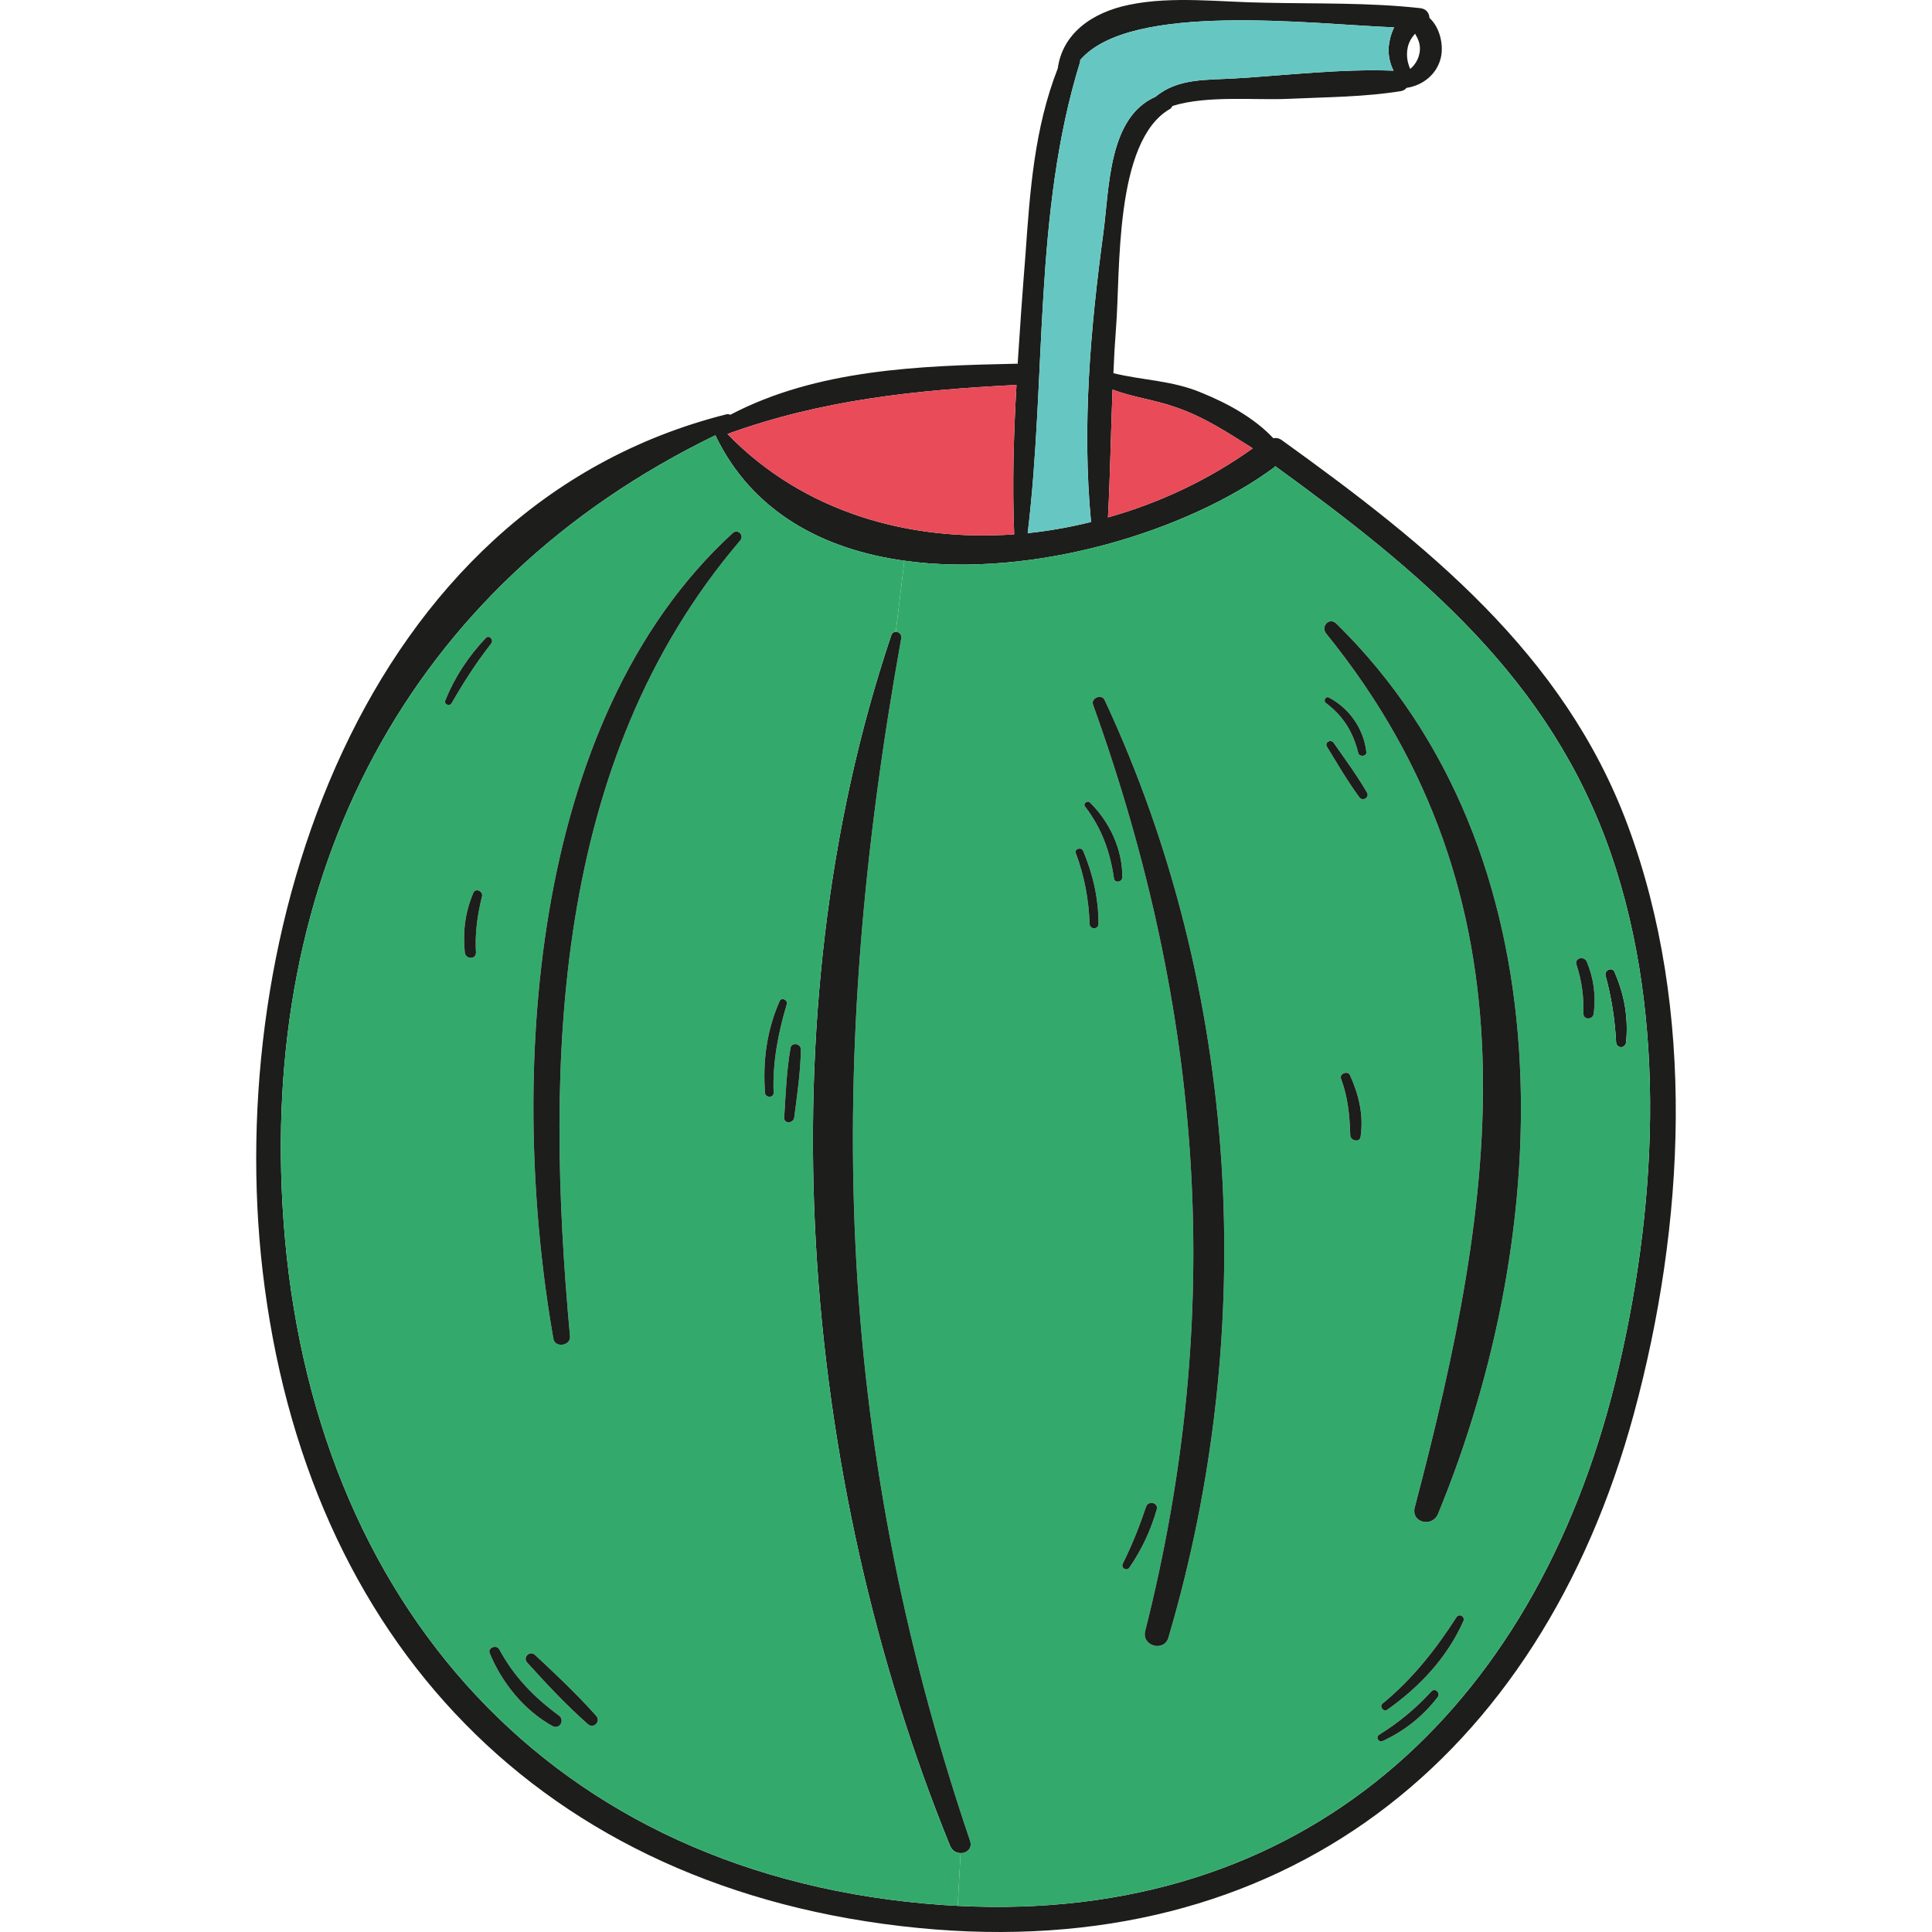
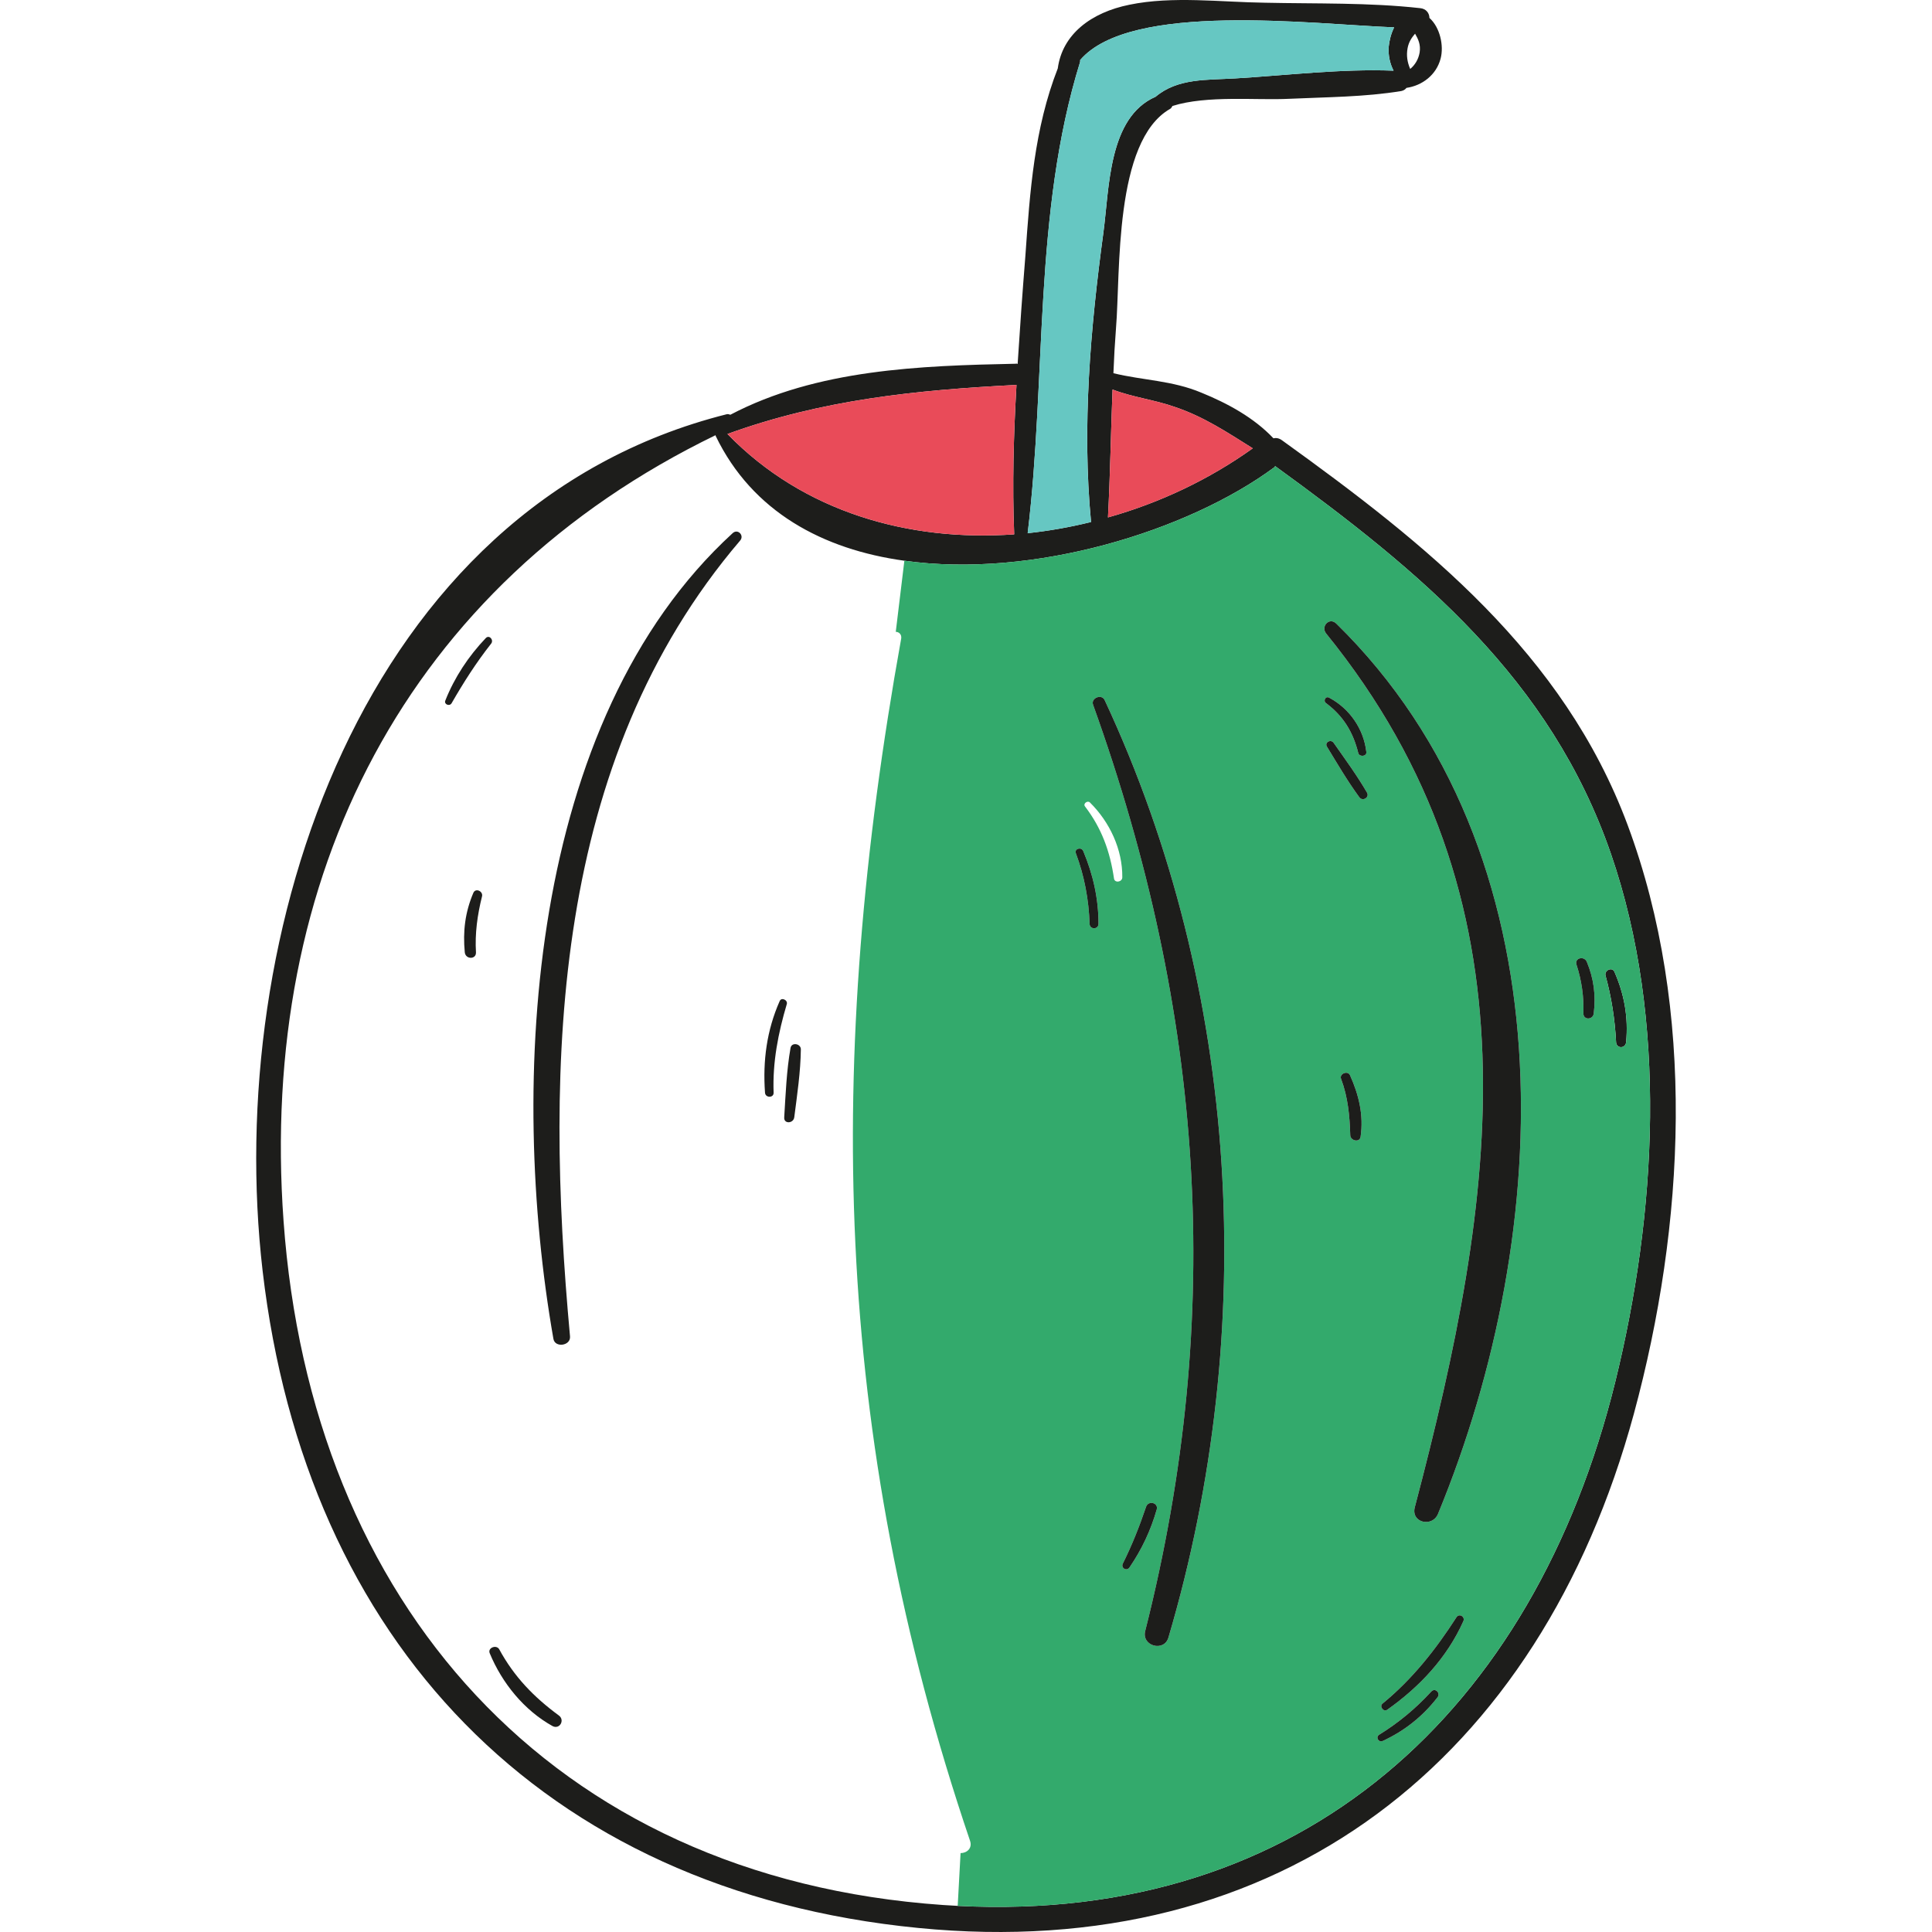
<svg xmlns="http://www.w3.org/2000/svg" height="800px" width="800px" version="1.1" id="Layer_1" viewBox="0 0 270.753 270.753" xml:space="preserve">
  <g>
    <path style="fill:#1D1D1B;" d="M228.088,115.591c9.685,26,8.037,56.139,0.884,82.541c-13.181,48.464-49.388,77.076-100.303,72.053   c-52.844-5.184-85.837-40.387-91.864-92.065c-5.466-47.017,13.702-107.175,65.06-120.074c0.201-0.04,0.362,0.04,0.482,0.08   c12.176-6.389,26.603-6.872,40.025-7.153c0.121-0.04,0.161,0,0.241,0.04c0.322-5.063,0.683-10.127,1.085-15.15   c0.643-9.122,1.246-17.843,4.541-26.281c0.643-4.782,4.662-7.836,10.047-8.921c6.028-1.246,12.819-0.362,18.968-0.281   c7.233,0.161,14.587-0.04,21.781,0.764c0.844,0.08,1.286,0.723,1.286,1.366c1.487,1.326,2.049,3.898,1.567,5.706   c-0.603,2.291-2.572,3.778-4.782,4.099c-0.161,0.201-0.362,0.362-0.723,0.442c-5.144,0.844-10.408,0.844-15.632,1.085   c-4.702,0.241-11.574-0.522-16.436,1.005c-0.12,0.161-0.161,0.321-0.322,0.402c-7.917,4.501-6.952,22.986-7.595,30.742   c-0.161,2.09-0.281,4.179-0.362,6.309c4.099,1.005,8.238,1.005,12.337,2.733c3.657,1.487,7.354,3.496,10.087,6.389   c0.362-0.08,0.763-0.04,1.205,0.281C199.878,76.25,219.127,91.56,228.088,115.591z M226.36,193.672   c5.787-23.509,7.434-50.714-0.603-74.022c-8.479-24.553-26.683-39.543-47.057-54.331c-0.04,0.08-0.08,0.161-0.161,0.201   c-12.096,8.921-33.756,15.592-51.799,13.06c-11.373-1.567-21.298-6.832-26.442-17.481c-0.04-0.04,0-0.08,0-0.121   c-43.32,21.017-64.056,61.765-60.56,110.149c3.818,53.286,37.332,92.025,92.427,95.843c0.683,0.04,1.366,0.08,2.049,0.121   C182.638,269.583,214.987,239.725,226.36,193.672z M198.953,7.331c0.161-1.085-0.201-1.849-0.643-2.612   c-0.482,0.563-0.884,1.165-1.045,2.009c-0.201,1.045-0.04,2.009,0.362,2.934C198.31,9.099,198.793,8.296,198.953,7.331z    M173.114,10.988c7.314-0.442,14.829-1.366,22.183-1.085c-0.522-1.005-0.764-2.17-0.683-3.335c0.08-0.844,0.322-1.849,0.764-2.733   c-11.453-0.442-36.971-3.657-44.003,4.581c0,0.08,0,0.161,0,0.241c-6.59,21.218-4.702,44.164-7.354,66.065   c3.014-0.322,5.948-0.844,8.881-1.567c-1.286-13.422-0.08-27.206,1.728-40.547c0.844-6.269,0.683-16.155,7.314-19.048   C165.037,10.948,169.095,11.229,173.114,10.988z M175.565,62.828c-3.536-2.21-6.832-4.421-10.89-5.787   c-2.813-1.005-5.947-1.366-8.76-2.451c-0.241,5.988-0.322,11.935-0.643,17.923C162.585,70.463,169.497,67.168,175.565,62.828z    M142.452,53.947c-0.04,0-0.04,0-0.08,0c-14.025,0.723-27.125,2.049-40.427,6.872c10.649,10.971,25.438,15.11,40.186,14.065   C141.849,67.931,142.05,60.939,142.452,53.947z" />
    <path style="fill:#1D1D1B;" d="M226.239,136.166c1.407,3.215,1.969,6.389,1.648,9.886c-0.08,0.924-1.366,0.924-1.407,0   c-0.161-3.175-0.643-6.309-1.487-9.363C224.833,135.966,225.918,135.483,226.239,136.166z" />
    <path style="fill:#33AA6C;" d="M225.757,119.65c8.037,23.308,6.39,50.513,0.603,74.022c-11.373,46.053-43.722,75.911-92.146,73.419   l0.402-7.394c0.884,0,1.688-0.683,1.326-1.728c-19.369-57.144-20.254-109.586-9.644-168.499c0.08-0.563-0.322-0.924-0.764-0.924   l1.206-9.966c18.043,2.532,39.703-4.139,51.799-13.06c0.08-0.04,0.121-0.12,0.161-0.201   C199.074,80.107,217.278,95.097,225.757,119.65z M227.887,146.052c0.321-3.496-0.241-6.671-1.648-9.886   c-0.321-0.683-1.406-0.201-1.246,0.522c0.844,3.054,1.326,6.189,1.487,9.363C226.521,146.976,227.807,146.976,227.887,146.052z    M223.346,142.034c0.322-2.532,0-4.903-0.964-7.233c-0.362-0.884-1.768-0.563-1.447,0.402c0.723,2.21,1.045,4.501,0.964,6.831   C221.899,142.998,223.266,142.918,223.346,142.034z M205.062,227.227c0.322-0.643-0.563-1.206-0.964-0.563   c-2.893,4.501-6.189,8.68-10.368,12.096c-0.442,0.402,0.161,1.205,0.683,0.844C198.953,236.39,202.771,232.331,205.062,227.227z    M201.525,212.158c16.396-39.784,18.606-92.588-14.266-124.777c-0.964-0.924-2.21,0.402-1.407,1.406   c30.38,37.493,23.87,78.965,12.417,122.446C197.708,213.403,200.721,214.086,201.525,212.158z M201.445,237.876   c0.482-0.563-0.281-1.406-0.844-0.844c-2.17,2.371-4.581,4.38-7.314,6.068c-0.563,0.362-0.08,1.125,0.482,0.884   C196.823,242.578,199.395,240.529,201.445,237.876z M190.474,111.693c0.442,0.683,1.527,0.08,1.085-0.643   c-1.406-2.411-3.054-4.662-4.661-6.952c-0.402-0.563-1.326-0.04-0.924,0.563C187.42,107.032,188.827,109.443,190.474,111.693z    M190.354,105.545c0.161,0.563,1.206,0.482,1.125-0.161c-0.362-3.215-2.331-6.068-5.184-7.595   c-0.522-0.321-0.924,0.442-0.442,0.764C188.264,100.361,189.63,102.611,190.354,105.545z M190.675,159.313   c0.442-3.054-0.241-5.867-1.487-8.64c-0.321-0.683-1.527-0.201-1.246,0.522c0.964,2.572,1.206,5.184,1.286,7.917   C189.269,159.876,190.555,160.157,190.675,159.313z M163.751,229.478c12.699-43.039,10.087-90.619-8.961-131.407   c-0.442-0.844-1.929-0.241-1.607,0.683c15.471,43.079,18.566,85.314,7.314,129.8C159.933,230.683,163.148,231.567,163.751,229.478z    M162.103,211.555c0.281-0.964-1.165-1.326-1.487-0.402c-0.924,2.733-1.969,5.385-3.255,7.957   c-0.322,0.643,0.522,1.125,0.924,0.563C160.013,217.141,161.259,214.488,162.103,211.555z M157.281,122.945   c0.04-3.898-1.768-7.756-4.541-10.488c-0.321-0.322-1.005,0.161-0.683,0.563c2.331,3.054,3.496,6.269,4.059,10.087   C156.196,123.789,157.281,123.629,157.281,122.945z M152.7,129.455c0,0.844,1.246,0.844,1.246,0c0-3.536-0.764-6.912-2.13-10.167   c-0.241-0.643-1.286-0.362-1.045,0.281C151.976,122.785,152.579,126.08,152.7,129.455z" />
    <path style="fill:#1D1D1B;" d="M222.382,134.8c0.964,2.331,1.286,4.702,0.964,7.233c-0.08,0.884-1.447,0.965-1.447,0   c0.08-2.331-0.241-4.621-0.964-6.831C220.613,134.238,222.02,133.916,222.382,134.8z" />
    <path style="fill:#1D1D1B;" d="M204.097,226.665c0.402-0.643,1.286-0.08,0.964,0.563c-2.291,5.104-6.108,9.162-10.649,12.377   c-0.522,0.362-1.125-0.442-0.683-0.844C197.908,235.345,201.204,231.165,204.097,226.665z" />
    <path style="fill:#1D1D1B;" d="M187.259,87.381c32.872,32.189,30.662,84.993,14.266,124.777c-0.804,1.929-3.818,1.246-3.255-0.924   c11.453-43.481,17.963-84.952-12.417-122.446C185.049,87.783,186.295,86.457,187.259,87.381z" />
    <path style="fill:#1D1D1B;" d="M200.601,237.033c0.563-0.563,1.326,0.281,0.844,0.844c-2.049,2.652-4.621,4.702-7.675,6.108   c-0.563,0.241-1.045-0.522-0.482-0.884C196.02,241.413,198.431,239.403,200.601,237.033z" />
    <path style="fill:#66C7C2;" d="M195.296,9.903c-7.354-0.281-14.869,0.643-22.183,1.085c-4.019,0.241-8.077-0.04-11.172,2.572   c-6.631,2.893-6.47,12.779-7.314,19.048c-1.808,13.342-3.014,27.125-1.728,40.547c-2.934,0.723-5.867,1.246-8.881,1.567   c2.652-21.901,0.764-44.847,7.354-66.065c0-0.08,0-0.161,0-0.241c7.033-8.238,32.55-5.023,44.003-4.581   c-0.442,0.884-0.683,1.889-0.764,2.733C194.533,7.733,194.774,8.898,195.296,9.903z" />
    <path style="fill:#1D1D1B;" d="M191.559,111.05c0.442,0.723-0.643,1.326-1.085,0.643c-1.648-2.25-3.054-4.662-4.501-7.033   c-0.402-0.603,0.522-1.125,0.924-0.563C188.505,106.389,190.153,108.639,191.559,111.05z" />
    <path style="fill:#1D1D1B;" d="M191.479,105.384c0.08,0.643-0.964,0.723-1.125,0.161c-0.723-2.933-2.09-5.184-4.501-6.992   c-0.482-0.321-0.08-1.085,0.442-0.764C189.148,99.316,191.117,102.169,191.479,105.384z" />
    <path style="fill:#1D1D1B;" d="M189.188,150.674c1.246,2.773,1.929,5.586,1.487,8.64c-0.121,0.844-1.407,0.563-1.447-0.201   c-0.08-2.733-0.322-5.345-1.286-7.917C187.661,150.473,188.867,149.99,189.188,150.674z" />
    <path style="fill:#E94B59;" d="M164.675,57.041c4.059,1.366,7.354,3.577,10.89,5.787c-6.068,4.34-12.98,7.635-20.294,9.685   c0.322-5.988,0.402-11.935,0.643-17.923C158.727,55.675,161.862,56.036,164.675,57.041z" />
    <path style="fill:#1D1D1B;" d="M154.789,98.07c19.048,40.789,21.66,88.368,8.961,131.407c-0.603,2.09-3.818,1.205-3.255-0.924   c11.252-44.486,8.158-86.721-7.314-129.8C152.86,97.829,154.347,97.227,154.789,98.07z" />
    <path style="fill:#1D1D1B;" d="M160.616,211.153c0.322-0.924,1.768-0.563,1.487,0.402c-0.844,2.934-2.09,5.586-3.818,8.117   c-0.402,0.563-1.246,0.08-0.924-0.563C158.647,216.538,159.692,213.886,160.616,211.153z" />
-     <path style="fill:#1D1D1B;" d="M152.74,112.457c2.773,2.733,4.581,6.59,4.541,10.488c0,0.683-1.085,0.844-1.165,0.161   c-0.563-3.818-1.728-7.033-4.059-10.087C151.735,112.618,152.418,112.135,152.74,112.457z" />
    <path style="fill:#1D1D1B;" d="M153.945,129.455c0,0.844-1.246,0.844-1.246,0c-0.121-3.376-0.723-6.671-1.929-9.886   c-0.241-0.643,0.804-0.924,1.045-0.281C153.182,122.544,153.945,125.919,153.945,129.455z" />
-     <path style="fill:#E94B59;" d="M142.372,53.947c0.04,0,0.04,0,0.08,0c-0.402,6.992-0.603,13.985-0.322,20.937   c-14.748,1.045-29.536-3.094-40.186-14.065C115.247,55.996,128.347,54.67,142.372,53.947z" />
-     <path style="fill:#1D1D1B;" d="M135.942,257.969c0.362,1.045-0.442,1.728-1.326,1.728c-0.563,0-1.165-0.322-1.447-0.965   c-21.138-51.799-26.281-116.177-8.278-169.664c0.121-0.362,0.362-0.522,0.643-0.522c0.442,0,0.844,0.362,0.764,0.924   C115.689,148.383,116.573,200.825,135.942,257.969z" />
-     <path style="fill:#33AA6C;" d="M134.616,259.697l-0.402,7.394c-0.683-0.04-1.366-0.08-2.049-0.121   c-55.095-3.818-88.609-42.557-92.427-95.843c-3.496-48.384,17.24-89.132,60.56-110.149c0,0.04-0.04,0.08,0,0.121   c5.144,10.649,15.07,15.913,26.442,17.481l-1.206,9.966c-0.281,0-0.522,0.161-0.643,0.522   c-18.003,53.487-12.859,117.865,8.278,169.664C133.451,259.376,134.053,259.697,134.616,259.697z M112.233,147.057   c0-0.804-1.286-1.045-1.447-0.201c-0.563,3.215-0.683,6.47-0.884,9.725c-0.08,0.965,1.286,0.884,1.407,0   C111.71,153.446,112.192,150.231,112.233,147.057z M110.264,140.707c0.161-0.563-0.763-1.005-1.005-0.402   c-1.808,4.099-2.371,8.359-2.049,12.819c0.04,0.763,1.246,0.763,1.206,0C108.254,148.865,109.058,144.766,110.264,140.707z    M103.713,75.767c0.643-0.723-0.321-1.728-1.045-1.045c-28.773,26.362-31.385,77.076-25.116,112.882   c0.201,1.326,2.451,1.005,2.331-0.322C76.347,148.785,77.351,106.67,103.713,75.767z M82.375,241.614   c0.804,0.723,1.889-0.362,1.165-1.165c-2.692-3.014-5.626-5.787-8.56-8.519c-0.764-0.683-1.768,0.362-1.085,1.085   C76.588,235.988,79.361,238.961,82.375,241.614z M77.432,241.895c1.005,0.522,1.768-0.844,0.884-1.487   c-3.496-2.572-6.269-5.425-8.359-9.283c-0.402-0.683-1.648-0.201-1.326,0.563C70.359,235.867,73.453,239.685,77.432,241.895z    M68.832,90.194c0.402-0.522-0.281-1.286-0.764-0.763c-2.411,2.532-4.38,5.505-5.666,8.76c-0.201,0.522,0.603,0.844,0.884,0.362   C64.974,95.619,66.742,92.846,68.832,90.194z M67.546,125.638c0.201-0.723-0.884-1.246-1.206-0.522   c-1.165,2.733-1.487,5.425-1.205,8.359c0.12,1.005,1.607,1.005,1.567,0C66.542,130.822,66.903,128.21,67.546,125.638z" />
+     <path style="fill:#E94B59;" d="M142.372,53.947c0.04,0,0.04,0,0.08,0c-0.402,6.992-0.603,13.985-0.322,20.937   c-14.748,1.045-29.536-3.094-40.186-14.065C115.247,55.996,128.347,54.67,142.372,53.947" />
    <path style="fill:#1D1D1B;" d="M110.786,146.856c0.161-0.844,1.447-0.603,1.447,0.201c-0.04,3.175-0.522,6.39-0.924,9.524   c-0.12,0.884-1.487,0.965-1.407,0C110.103,153.326,110.223,150.071,110.786,146.856z" />
    <path style="fill:#1D1D1B;" d="M109.259,140.306c0.241-0.603,1.165-0.161,1.005,0.402c-1.206,4.059-2.009,8.158-1.849,12.417   c0.04,0.763-1.165,0.763-1.206,0C106.888,148.664,107.451,144.405,109.259,140.306z" />
    <path style="fill:#1D1D1B;" d="M102.668,74.723c0.723-0.683,1.688,0.321,1.045,1.045c-26.362,30.903-27.366,73.017-23.83,111.515   c0.121,1.326-2.13,1.648-2.331,0.322C71.283,151.799,73.895,101.084,102.668,74.723z" />
-     <path style="fill:#1D1D1B;" d="M83.54,240.448c0.723,0.804-0.362,1.889-1.165,1.165c-3.014-2.652-5.787-5.626-8.479-8.6   c-0.683-0.723,0.322-1.768,1.085-1.085C77.914,234.662,80.848,237.434,83.54,240.448z" />
    <path style="fill:#1D1D1B;" d="M78.316,240.408c0.884,0.643,0.12,2.009-0.884,1.487c-3.978-2.21-7.073-6.028-8.801-10.207   c-0.322-0.764,0.924-1.246,1.326-0.563C72.047,234.983,74.82,237.836,78.316,240.408z" />
    <path style="fill:#1D1D1B;" d="M68.069,89.431c0.482-0.522,1.165,0.241,0.764,0.763c-2.09,2.652-3.858,5.425-5.546,8.359   c-0.281,0.482-1.085,0.161-0.884-0.362C63.688,94.936,65.657,91.962,68.069,89.431z" />
    <path style="fill:#1D1D1B;" d="M66.341,125.115c0.322-0.723,1.407-0.201,1.206,0.522c-0.643,2.572-1.005,5.184-0.844,7.836   c0.04,1.005-1.447,1.005-1.567,0C64.854,130.54,65.175,127.848,66.341,125.115z" />
  </g>
</svg>